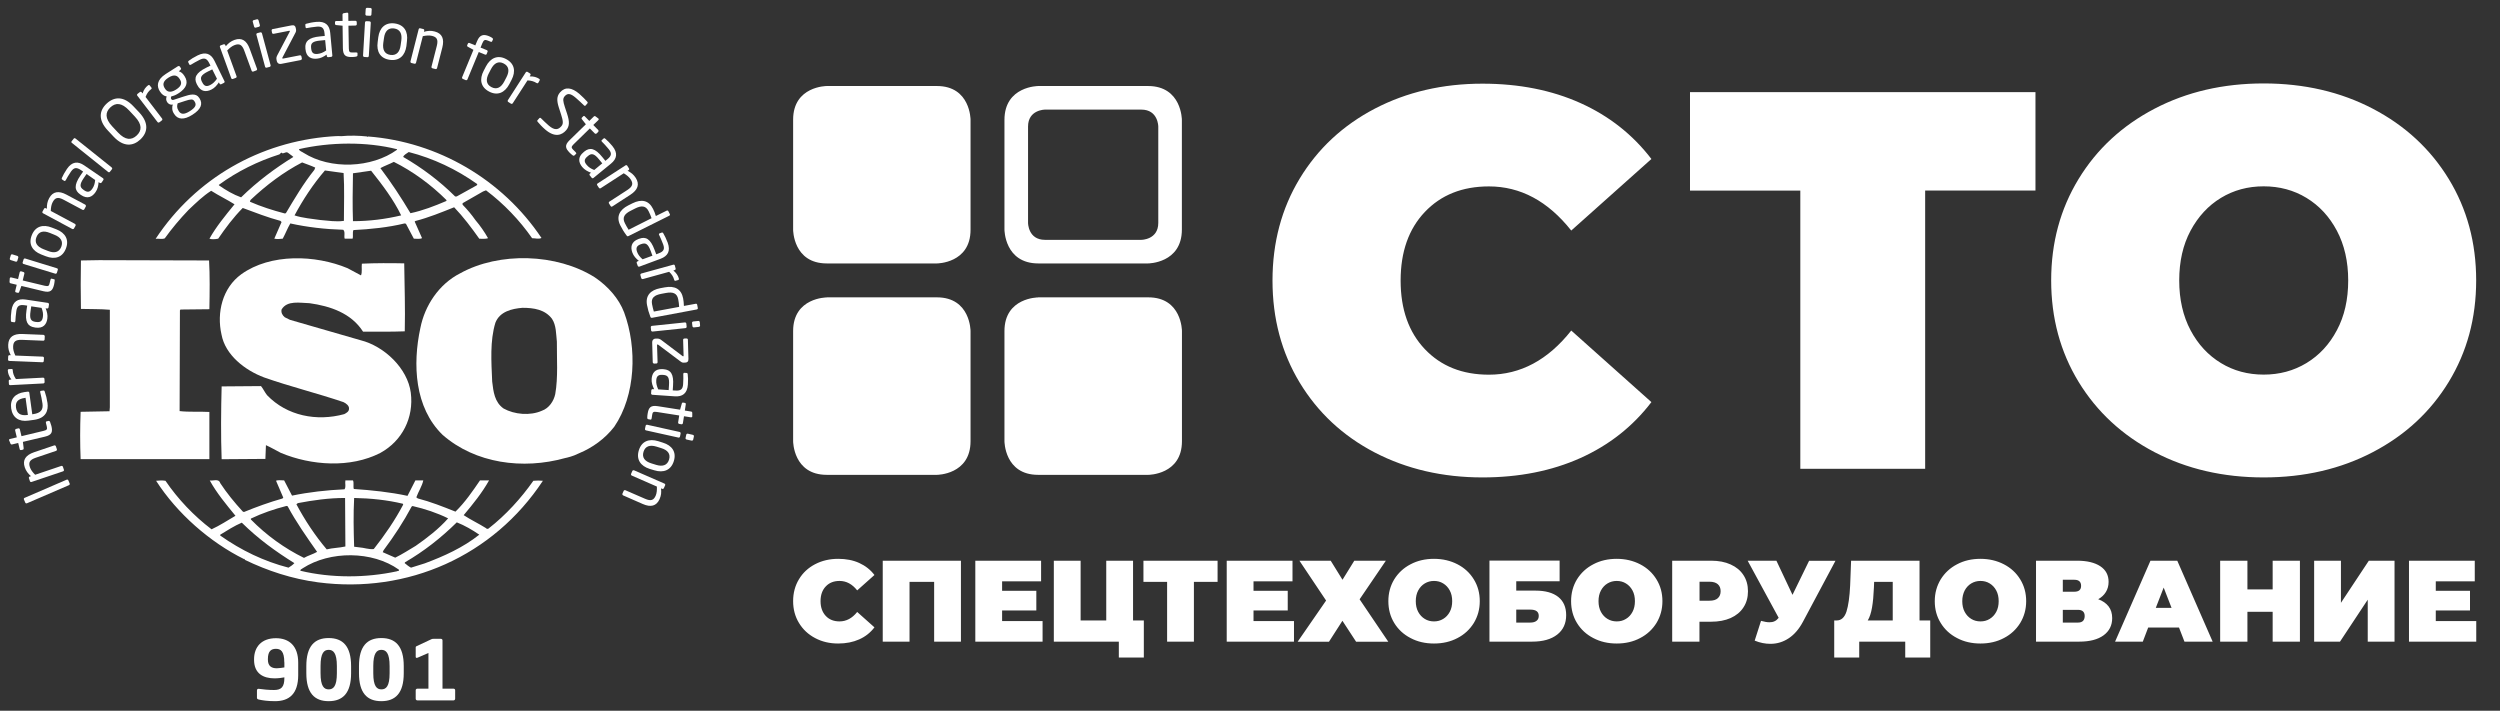
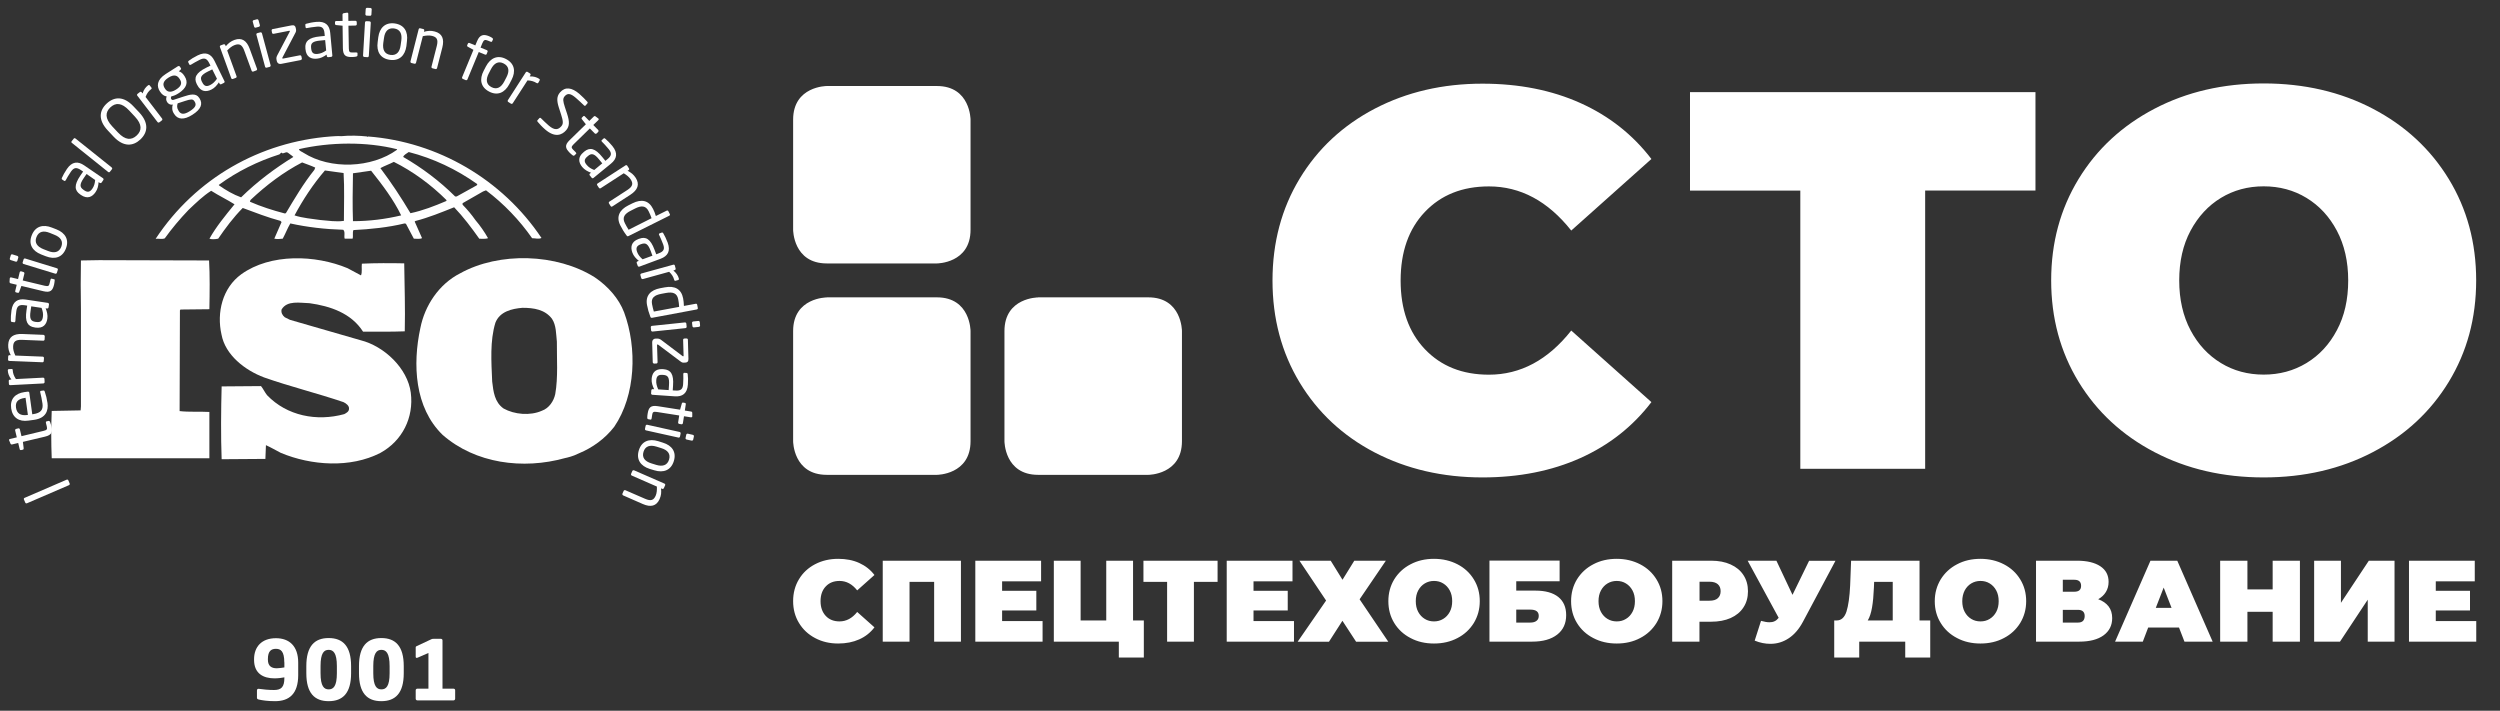
<svg xmlns="http://www.w3.org/2000/svg" version="1.1" id="Layer_1" x="0px" y="0px" viewBox="0 0 320 90.97" style="enable-background:new 0 0 320 90.97;" xml:space="preserve">
  <rect x="0" y="0" width="320" height="90.97" fill="#333333" stroke="none" />
  <style type="text/css">
	.st0{fill:#FFFFFF;}
</style>
  <g>
    <g>
      <g>
        <g>
          <path class="st0" d="M79.89,39.99c-0.67-1.77-2.06-3.34-3.74-4.48c-4.86-3.08-12.26-3.3-17.26-0.52      c-2.73,1.39-4.52,4.15-5.08,6.98c-1.01,4.66-0.75,10.2,2.84,13.69c4.19,3.67,10.28,4.48,15.69,2.97      c0.26-0.05,1.07-0.25,1.64-0.55l0.16-0.07c1.68-0.7,3.29-1.84,4.48-3.38C81.38,50.59,81.57,44.54,79.89,39.99z M71.07,50.45      c-0.19,0.88-0.78,1.8-1.72,2.13c-1.49,0.66-3.51,0.48-4.89-0.29c-1.16-0.81-1.31-2.17-1.46-3.45c-0.11-2.53-0.3-5.21,0.41-7.53      c0.56-1.43,2.09-1.8,3.47-1.91c1.46,0,2.87,0.22,3.77,1.4c0.56,0.84,0.52,1.95,0.63,2.94C71.26,45.82,71.45,48.32,71.07,50.45z" />
-           <path class="st0" d="M26.8,52.73c-1.23-0.07-2.62,0.03-3.81-0.11l0.04-12.89l0.07-0.11l3.7-0.04c0.04-2.09,0.07-4.34-0.04-6.24      L12.68,33.3l-2.32,0.04c-0.04,1.95-0.04,4.22,0,6.2c1.27,0.04,2.47,0,3.7,0.11v12.48l-0.04,0.51l-3.7,0.07      c-0.08,2.05-0.08,4.04,0,6.06H26.8V52.73z" />
-           <path class="st0" d="M68.27,61.54c-1.57,2.24-3.55,4.41-5.71,6.09c-0.08,0.11-0.3,0.07-0.37-0.04      c-0.94-0.59-1.95-1.06-2.84-1.65c1.2-1.43,2.36-2.86,3.25-4.45h-1.16c-0.93,1.36-1.9,2.79-3.14,4      c-1.65-0.66-3.14-1.25-4.82-1.69l-0.19-0.14c0.26-0.74,0.74-1.44,0.89-2.17h-1.01l-1.01,1.98c-2.2-0.48-4.63-0.73-6.87-0.88      c-0.11-0.33,0.04-0.81-0.11-1.1h-0.97c-0.08,0.44,0.11,0.77-0.11,1.14c-2.32,0.11-4.56,0.36-6.72,0.81l-1.01-1.95      c-0.37,0-0.78-0.07-1.04,0.04l0.93,2.17l-0.11,0.11c-1.69,0.48-3.32,1.07-4.93,1.73l-0.15-0.07c-1.05-1.14-2.06-2.38-2.88-3.63      c-0.19-0.63-0.93-0.26-1.34-0.34c0.89,1.62,2.09,3.05,3.29,4.52c-1.01,0.59-2.01,1.25-3.06,1.73c-2.24-1.69-4.33-3.89-5.9-6.21      c-0.45-0.07-0.74-0.04-1.2,0c2.69,4.19,6.88,7.85,11.25,10.02c0,0,0-0.03,0.04-0.03c0.03,0,0.11,0.07,0.03,0.11      c2.95,1.43,6.09,2.46,9.42,2.9c11.47,1.5,22.42-3.38,28.77-13C69.13,61.5,68.64,61.5,68.27,61.54z M52.69,64.84l0.11-0.07      c1.61,0.37,3.14,0.88,4.56,1.58c-1.2,1.36-2.73,2.53-4.15,3.52c-0.86,0.51-1.72,1.07-2.62,1.51l-1.6-0.7l0.11-0.25      C50.45,68.62,51.65,66.79,52.69,64.84z M45.33,63.74c2.13,0.04,4.26,0.26,6.24,0.74l0.04,0.11c-1.04,1.98-2.35,3.89-3.77,5.69      c-0.64,0.07-1.23-0.18-1.87-0.22l-0.64-0.08C45.26,67.81,45.22,65.9,45.33,63.74z M38.12,64.4c1.94-0.37,3.96-0.66,6.05-0.66      l0.04,6.21c-0.79,0.18-1.65,0.18-2.39,0.37c-1.53-1.81-2.8-3.75-3.88-5.77L38.12,64.4z M32.11,66.38      c1.46-0.7,2.99-1.22,4.56-1.62l0.15,0.04c1.08,2.02,2.43,3.93,3.77,5.84c-0.52,0.3-1.16,0.47-1.68,0.77      c-2.47-1.21-4.82-2.9-6.8-4.92V66.38z M36.93,72.66c-3.14-0.81-6.05-2.21-8.74-4.11v-0.11c0.9-0.55,1.8-1.13,2.76-1.54      c2.13,2.1,4.33,3.68,6.73,5.18C37.49,72.29,37.19,72.51,36.93,72.66z M50.79,73.13c-3.96,0.85-8.37,0.88-12.33-0.07      c-0.07-0.18,0.19-0.22,0.3-0.33c3.47-2.24,8.89-2.24,12.29,0.18C51.16,73.13,50.86,73.06,50.79,73.13z M54.37,72.11l-1.76,0.55      c-0.3-0.15-0.56-0.37-0.82-0.59l0.07-0.11c2.39-1.39,4.56-3.08,6.61-5.1c1.01,0.4,1.98,0.96,2.88,1.58      C59.27,70.09,56.84,71.19,54.37,72.11z" />
+           <path class="st0" d="M26.8,52.73c-1.23-0.07-2.62,0.03-3.81-0.11l0.04-12.89l0.07-0.11l3.7-0.04c0.04-2.09,0.07-4.34-0.04-6.24      L12.68,33.3l-2.32,0.04c-0.04,1.95-0.04,4.22,0,6.2v12.48l-0.04,0.51l-3.7,0.07      c-0.08,2.05-0.08,4.04,0,6.06H26.8V52.73z" />
          <path class="st0" d="M21.09,30.51c0.9-1.25,1.91-2.46,3.03-3.63c0.97-0.92,1.87-1.8,2.91-2.46c0.97,0.62,2.06,1.14,2.99,1.73      c-1.16,1.42-2.35,2.86-3.21,4.4c0.26,0.11,0.75,0.08,1.12,0c0.93-1.36,1.94-2.72,3.14-3.93c1.6,0.59,3.17,1.21,4.82,1.65      l0.15,0.15l-0.93,2.13c0.41,0.08,0.67,0.04,1.08,0c0.34-0.62,0.6-1.32,0.97-1.95c2.17,0.48,4.45,0.74,6.77,0.81      c0.3,0.26,0.07,0.81,0.19,1.14h1.01c0.11-0.36-0.04-0.77,0.11-1.1c2.17-0.11,4.45-0.34,6.54-0.85l0.18,0.04l1.01,1.91      c0.34,0,0.78,0.08,1.05-0.07l-0.94-2.12l0.08-0.07c1.71-0.44,3.32-1.1,4.97-1.76c1.16,1.21,2.24,2.64,3.22,4.03      c0.41,0,0.82,0.04,1.12-0.07c-0.45-0.8-1.01-1.61-1.61-2.31c-0.49-0.7-1.01-1.32-1.65-1.98v-0.19l2.62-1.5l0.38-0.15      c2.28,1.72,4.29,3.82,5.9,6.13c0.45,0,0.82,0.15,1.2-0.03c-5.01-7.49-13.26-12.3-22.19-12.99l-0.04,0.07l-0.07-0.07      c-1.01-0.11-2.24-0.15-3.33-0.04c-0.41-0.03-0.89,0-1.38,0.04c-8.96,0.69-17.22,5.29-22.38,13.1      C20.26,30.51,20.71,30.66,21.09,30.51z M36.59,27.29l-0.15,0.03c-1.53-0.4-3.03-0.88-4.45-1.5l0.07-0.22      c2.06-1.94,4.22-3.56,6.61-4.81c0.56,0.22,1.12,0.4,1.68,0.66l-0.11,0.29C38.83,23.5,37.71,25.41,36.59,27.29z M44.02,28.27      c-1.04,0.15-1.98-0.03-3.03-0.11c-1.01-0.15-2.28-0.25-3.29-0.59c1.08-2.01,2.35-3.96,3.89-5.75l2.39,0.33      C44.1,24.05,44.02,26.25,44.02,28.27z M45.18,28.31c-0.07-1.95-0.04-4.11,0-6.13c0.75-0.11,1.57-0.22,2.32-0.33      c1.46,1.83,2.88,3.71,3.85,5.72C49.33,28.05,47.27,28.31,45.18,28.31z M57.1,25.74c-1.46,0.62-2.96,1.21-4.56,1.55      c-1.16-1.95-2.43-3.89-3.85-5.77c0.52-0.29,1.16-0.51,1.72-0.8c2.43,1.21,4.78,2.93,6.76,4.91L57.1,25.74z M52.32,19.46      c3.14,0.81,6.09,2.2,8.78,4.11l-0.07,0.15l-2.58,1.43h-0.19c-1.98-1.98-4.29-3.7-6.65-5.06C51.68,19.83,52.06,19.64,52.32,19.46      z M50.82,19.1v0.07c-3.25,2.35-8.52,2.57-11.95,0.4c-0.19-0.15-0.56-0.22-0.6-0.48C42.23,18.18,46.9,18.11,50.82,19.1z       M28.03,23.65c2.35-1.72,4.97-3.01,7.74-3.89c0.11-0.11,0.19-0.22,0.33-0.22v0.07c0.3,0.07,0.52-0.26,0.78-0.04      c0.22,0.19,0.49,0.33,0.67,0.52c-2.32,1.43-4.6,3.12-6.69,5.17c-1.01-0.36-1.94-0.91-2.84-1.54V23.65z" />
          <path class="st0" d="M44.06,53.01c-3.51,0.96-7.32,0.23-9.87-2.42c-0.3-0.37-0.48-0.8-0.78-1.17l-5.04,0.04      c-0.08,2.97-0.11,6.39,0,9.32l5.6-0.04l0.07-1.76c0.64,0.29,1.27,0.66,1.91,0.99c3.89,1.62,8.89,1.98,12.74,0      c2.8-1.54,4.3-4.51,3.89-7.71c-0.41-3.12-3.4-5.95-6.42-6.71l-9.04-2.61l-0.67-0.33c-0.3-0.25-0.49-0.58-0.41-0.99      c0.71-1.21,2.36-0.84,3.59-0.81c2.62,0.37,5.31,1.25,6.84,3.64c1.64,0,3.55,0.03,5.34-0.04c0.07-3.01-0.03-5.65-0.07-8.7      c-1.68-0.04-3.74-0.04-5.42,0.04c-0.07,0.44,0.07,1.06-0.11,1.5l-1.72-0.92c-4.11-1.72-9.87-1.91-13.6,0.77      c-2.43,1.76-3.17,4.92-2.54,7.71c0.48,2.64,3.02,4.59,5.45,5.5c3.32,1.17,6.8,2.02,10.16,3.16c0.33,0.15,0.78,0.48,0.71,0.89      C44.66,52.69,44.32,52.87,44.06,53.01z" />
        </g>
        <g>
          <path class="st0" d="M8.74,61.47l0.18,0.42c0.03,0.08-0.01,0.17-0.09,0.21l-5.38,2.32c-0.08,0.03-0.17,0.01-0.21-0.07      l-0.18-0.42c-0.03-0.08,0-0.17,0.08-0.2l5.39-2.33C8.61,61.37,8.71,61.39,8.74,61.47z" />
-           <path class="st0" d="M7.15,57.12l0.13,0.38c0.03,0.09-0.02,0.18-0.1,0.21l-2.6,0.88c-0.8,0.27-0.95,0.62-0.75,1.22      c0.11,0.33,0.36,0.66,0.67,0.96l3.34-1.13c0.08-0.03,0.18,0.02,0.21,0.1l0.13,0.39c0.03,0.08-0.02,0.17-0.11,0.2l-4.03,1.36      c-0.09,0.03-0.18-0.01-0.21-0.1l-0.13-0.39c-0.03-0.09,0.02-0.18,0.11-0.2l0.15-0.05c-0.39-0.35-0.63-0.67-0.79-1.13      c-0.32-0.95,0.13-1.57,1.18-1.93l2.6-0.88C7.02,56.99,7.12,57.03,7.15,57.12z" />
          <path class="st0" d="M6.41,54.01c0.06,0.16,0.13,0.36,0.17,0.52c0.18,0.75,0.07,1.15-0.82,1.36l-2.83,0.67l0.1,0.81      c0.01,0.09-0.02,0.17-0.11,0.19l-0.22,0.05c-0.09,0.02-0.16-0.03-0.18-0.12l-0.19-0.79l-0.79,0.19      c-0.08,0.02-0.16-0.02-0.2-0.11l-0.17-0.41c0-0.01,0-0.02-0.01-0.02c-0.02-0.07,0.03-0.14,0.11-0.16l0.88-0.21l-0.21-0.88      c-0.02-0.09,0.04-0.18,0.12-0.2l0.28-0.07c0.09-0.02,0.18,0.03,0.2,0.12l0.21,0.88l2.83-0.68c0.45-0.1,0.48-0.23,0.41-0.56      l-0.11-0.45c-0.03-0.11-0.01-0.18,0.07-0.2l0.28-0.07C6.31,53.88,6.37,53.91,6.41,54.01z" />
          <path class="st0" d="M3.75,50.26l0.38,2.77l0.12-0.02c0.98-0.14,1.29-0.57,1.19-1.33c-0.07-0.48-0.19-1.09-0.29-1.46      c0-0.02-0.01-0.03-0.01-0.04c-0.01-0.07,0.01-0.14,0.1-0.15l0.28-0.04c0.11-0.02,0.17,0.01,0.21,0.14      c0.16,0.46,0.27,0.91,0.35,1.46c0.13,0.95-0.19,1.94-1.72,2.15l-0.74,0.1c-1.18,0.17-2.02-0.38-2.19-1.56      c-0.17-1.21,0.51-1.92,1.68-2.09l0.45-0.06C3.65,50.12,3.73,50.16,3.75,50.26z M3.2,50.93c-0.93,0.13-1.25,0.53-1.15,1.26      c0.1,0.71,0.56,1.05,1.45,0.93l0.07-0.01l-0.3-2.19L3.2,50.93z" />
          <path class="st0" d="M1.63,47.39c0.02,0.38,0.14,0.73,0.41,1.13l3.48-0.18c0.08,0,0.17,0.07,0.17,0.16l0.02,0.41      c0,0.08-0.07,0.16-0.16,0.17l-4.24,0.22c-0.09,0-0.17-0.06-0.17-0.15l-0.02-0.39c-0.01-0.09,0.07-0.16,0.16-0.17l0.18-0.01      c-0.31-0.4-0.44-0.78-0.46-1.15c0-0.12,0.04-0.18,0.14-0.18l0.34-0.02C1.57,47.21,1.63,47.27,1.63,47.39z" />
          <path class="st0" d="M5.73,43.05l-0.02,0.4c0,0.09-0.08,0.16-0.17,0.16L2.81,43.5c-0.84-0.03-1.11,0.24-1.13,0.87      c-0.02,0.35,0.1,0.74,0.28,1.14l3.51,0.14c0.08,0,0.16,0.08,0.16,0.17L5.6,46.22c0,0.08-0.08,0.16-0.17,0.15l-4.24-0.17      c-0.09,0-0.16-0.07-0.16-0.17l0.02-0.42c0-0.09,0.08-0.15,0.17-0.15l0.16,0.01c-0.24-0.47-0.35-0.85-0.33-1.34      c0.04-1,0.68-1.42,1.79-1.38l2.73,0.11C5.66,42.88,5.73,42.96,5.73,43.05z" />
          <path class="st0" d="M6.27,38.97l-0.06,0.38c-0.01,0.09-0.1,0.15-0.19,0.14l-0.18-0.03c0.17,0.43,0.29,0.87,0.22,1.33      c-0.1,0.7-0.5,1.29-1.53,1.14l-0.1-0.02c-0.89-0.13-1.26-0.72-1.04-2.18l0.09-0.61l-0.33-0.05c-0.69-0.1-0.97,0.1-1.06,0.74      c-0.08,0.54-0.1,0.94-0.12,1.27c0,0.02,0,0.02-0.01,0.04c-0.01,0.07-0.05,0.15-0.15,0.13l-0.29-0.04      c-0.09-0.01-0.13-0.08-0.13-0.2c-0.01-0.35,0-0.74,0.08-1.29c0.17-1.14,0.81-1.52,1.79-1.38l2.87,0.43      C6.22,38.8,6.29,38.88,6.27,38.97z M4,39.21l-0.09,0.61c-0.15,1,0.04,1.29,0.62,1.38l0.1,0.01c0.59,0.09,0.79-0.17,0.86-0.64      c0.06-0.38-0.01-0.74-0.17-1.16L4,39.21z" />
          <path class="st0" d="M7,35.9c-0.01,0.17-0.05,0.38-0.08,0.54c-0.18,0.74-0.46,1.05-1.35,0.84L2.74,36.6l-0.28,0.76      c-0.03,0.09-0.09,0.14-0.18,0.12l-0.22-0.05c-0.09-0.02-0.13-0.1-0.11-0.19l0.19-0.79l-0.79-0.19      c-0.08-0.02-0.13-0.09-0.13-0.19l0.03-0.44c0-0.01,0.01-0.02,0.01-0.03c0.02-0.07,0.09-0.11,0.17-0.09l0.88,0.21l0.21-0.87      c0.02-0.09,0.11-0.14,0.2-0.12L3,34.82c0.09,0.02,0.14,0.11,0.12,0.2l-0.21,0.88l2.83,0.68c0.45,0.1,0.54,0.01,0.61-0.32      l0.11-0.45c0.03-0.11,0.07-0.16,0.15-0.14l0.28,0.07C6.98,35.74,7.01,35.79,7,35.9z" />
          <path class="st0" d="M2.34,32.97l-0.12,0.41c-0.03,0.09-0.12,0.14-0.21,0.11l-0.64-0.2c-0.09-0.03-0.14-0.12-0.11-0.21      l0.12-0.41c0.03-0.09,0.12-0.14,0.21-0.11l0.64,0.2C2.31,32.79,2.36,32.88,2.34,32.97z M7.4,34.54l-0.12,0.38      c-0.03,0.09-0.12,0.14-0.21,0.11l-4.06-1.24c-0.09-0.03-0.14-0.12-0.11-0.21l0.12-0.38c0.03-0.09,0.12-0.14,0.21-0.11l4.06,1.25      C7.38,34.36,7.43,34.45,7.4,34.54z" />
          <path class="st0" d="M8.43,31.83C7.98,32.97,7,33.25,5.86,32.8l-0.59-0.23c-1.14-0.45-1.66-1.33-1.2-2.47      c0.45-1.14,1.43-1.42,2.57-0.97l0.59,0.23C8.37,29.81,8.88,30.7,8.43,31.83z M6.37,29.81c-0.79-0.32-1.41-0.2-1.7,0.53      c-0.29,0.72,0.08,1.23,0.88,1.55l0.59,0.23c0.79,0.32,1.41,0.2,1.7-0.52c0.28-0.72-0.08-1.24-0.88-1.55L6.37,29.81z" />
-           <path class="st0" d="M10.98,26.44l-0.19,0.35c-0.04,0.08-0.15,0.11-0.22,0.07l-2.42-1.29c-0.74-0.4-1.1-0.27-1.4,0.29      C6.58,26.16,6.51,26.57,6.5,27l3.1,1.66c0.07,0.04,0.11,0.15,0.07,0.23l-0.2,0.36c-0.04,0.07-0.14,0.1-0.22,0.06L5.51,27.3      c-0.08-0.04-0.12-0.14-0.07-0.22l0.2-0.37c0.05-0.08,0.14-0.1,0.22-0.06l0.14,0.07c-0.01-0.53,0.06-0.92,0.29-1.35      c0.47-0.88,1.24-0.98,2.21-0.46l2.42,1.29C10.99,26.26,11.02,26.36,10.98,26.44z" />
          <path class="st0" d="M13.22,23.05l-0.22,0.32c-0.05,0.07-0.16,0.09-0.23,0.04l-0.15-0.1c-0.03,0.46-0.12,0.9-0.39,1.28      c-0.4,0.59-1.02,0.95-1.88,0.36l-0.08-0.06c-0.74-0.51-0.82-1.19,0.02-2.42l0.35-0.51l-0.28-0.19c-0.58-0.39-0.91-0.33-1.28,0.2      c-0.31,0.45-0.5,0.79-0.66,1.09c-0.01,0.01-0.01,0.02-0.02,0.03c-0.04,0.06-0.11,0.11-0.2,0.05l-0.24-0.16      c-0.07-0.05-0.08-0.13-0.03-0.23c0.15-0.32,0.32-0.66,0.64-1.13c0.65-0.95,1.4-1.01,2.21-0.45l2.4,1.64      C13.26,22.87,13.28,22.98,13.22,23.05z M11.08,22.27l-0.35,0.51c-0.57,0.83-0.53,1.18-0.05,1.51l0.08,0.06      c0.49,0.34,0.78,0.2,1.06-0.2c0.22-0.32,0.32-0.66,0.36-1.11L11.08,22.27z" />
          <path class="st0" d="M14.33,21.66L14.06,22c-0.05,0.07-0.15,0.07-0.22,0.01L9.2,18.29c-0.07-0.05-0.09-0.14-0.03-0.21l0.27-0.34      c0.05-0.07,0.14-0.07,0.21-0.02l4.64,3.71C14.36,21.49,14.39,21.59,14.33,21.66z" />
          <path class="st0" d="M17.97,17.85c-0.95,0.89-2.17,0.98-3.43-0.36L13.8,16.7c-1.27-1.35-1.1-2.56-0.14-3.45      c0.96-0.89,2.17-0.98,3.43,0.37l0.74,0.78C19.08,15.75,18.92,16.95,17.97,17.85z M16.53,14.14c-0.96-1.02-1.73-1.02-2.4-0.4      c-0.66,0.62-0.72,1.41,0.23,2.43l0.73,0.78c0.96,1.02,1.74,1.02,2.41,0.39c0.66-0.62,0.72-1.4-0.24-2.42L16.53,14.14z" />
          <path class="st0" d="M19.33,11.43c-0.31,0.23-0.52,0.52-0.7,0.98l2.12,2.77c0.05,0.07,0.04,0.18-0.03,0.23l-0.33,0.25      c-0.07,0.05-0.17,0.04-0.23-0.04l-2.58-3.37c-0.06-0.07-0.05-0.17,0.02-0.23l0.31-0.24c0.07-0.06,0.17-0.04,0.23,0.04l0.11,0.14      c0.15-0.48,0.39-0.8,0.69-1.03c0.09-0.07,0.17-0.07,0.23,0.01l0.21,0.27C19.44,11.29,19.42,11.36,19.33,11.43z" />
          <path class="st0" d="M23.11,8.92l-0.22,0.21c0.21,0.06,0.46,0.19,0.7,0.57l0.04,0.06c0.49,0.77,0.29,1.5-0.79,2.19      c-0.37,0.24-0.65,0.33-0.9,0.38c-0.08,0.13-0.09,0.25-0.02,0.35c0.08,0.12,0.17,0.15,0.36,0.08l1.22-0.4      c0.8-0.26,1.58-0.49,2,0.17l0.04,0.06c0.43,0.67,0.24,1.37-0.91,2.1c-1.11,0.71-1.89,0.6-2.32-0.08l-0.04-0.06      C22,14.16,22,13.7,22.12,13.38l-0.07,0.01c-0.29,0.05-0.53-0.12-0.67-0.34l0-0.01c-0.12-0.19-0.16-0.45-0.04-0.69      c-0.35-0.06-0.61-0.25-0.84-0.6l-0.04-0.06c-0.4-0.62-0.44-1.46,0.77-2.23l1.54-0.98c0.08-0.05,0.2-0.03,0.26,0.05l0.11,0.18      C23.21,8.8,23.18,8.86,23.11,8.92z M22.98,10.09c-0.27-0.42-0.67-0.63-1.42-0.15c-0.79,0.5-0.72,0.96-0.47,1.36l0.04,0.06      c0.2,0.31,0.6,0.62,1.4,0.11c0.76-0.48,0.76-0.9,0.49-1.32L22.98,10.09z M24.86,12.93c-0.18-0.28-0.47-0.24-1.2,0l-0.92,0.3      c-0.09,0.31-0.12,0.57,0.11,0.93l0.04,0.07c0.25,0.39,0.64,0.49,1.42-0.01c0.8-0.51,0.84-0.85,0.59-1.24L24.86,12.93z" />
          <path class="st0" d="M28.66,10.61l-0.34,0.17c-0.08,0.04-0.18,0.01-0.22-0.08l-0.08-0.16c-0.26,0.38-0.55,0.73-0.97,0.93      c-0.63,0.31-1.35,0.32-1.81-0.61l-0.05-0.09c-0.4-0.81-0.13-1.44,1.2-2.1l0.55-0.27l-0.15-0.3c-0.31-0.63-0.63-0.74-1.22-0.45      c-0.48,0.24-0.83,0.45-1.11,0.62c-0.02,0.01-0.02,0.01-0.04,0.02c-0.07,0.03-0.15,0.05-0.19-0.05L24.1,7.98      c-0.04-0.08-0.01-0.15,0.09-0.22c0.28-0.21,0.6-0.42,1.11-0.67c1.04-0.51,1.71-0.2,2.15,0.69l1.28,2.61      C28.78,10.47,28.74,10.57,28.66,10.61z M27.17,8.88l-0.55,0.27c-0.9,0.45-1.04,0.77-0.78,1.3l0.05,0.09      c0.26,0.54,0.59,0.56,1.02,0.34c0.34-0.17,0.6-0.43,0.86-0.8L27.17,8.88z" />
          <path class="st0" d="M32.8,9.02l-0.38,0.14c-0.08,0.03-0.18-0.01-0.21-0.1l-0.94-2.57c-0.29-0.79-0.64-0.94-1.24-0.72      c-0.33,0.12-0.65,0.38-0.95,0.69l1.2,3.3c0.03,0.08-0.01,0.18-0.1,0.21l-0.38,0.14c-0.08,0.03-0.18-0.02-0.2-0.1l-1.45-3.99      c-0.03-0.08,0.01-0.18,0.09-0.21l0.39-0.14c0.08-0.03,0.17,0.02,0.21,0.1l0.06,0.15c0.34-0.4,0.65-0.64,1.11-0.81      c0.94-0.34,1.57,0.09,1.95,1.13l0.94,2.57C32.93,8.9,32.88,8.99,32.8,9.02z" />
          <path class="st0" d="M33.14,3.43l-0.41,0.11c-0.09,0.02-0.18-0.03-0.2-0.12l-0.18-0.64c-0.02-0.09,0.03-0.18,0.12-0.2l0.41-0.11      c0.09-0.02,0.18,0.03,0.21,0.12l0.18,0.64C33.28,3.32,33.22,3.41,33.14,3.43z M34.52,8.56l-0.39,0.1      c-0.09,0.03-0.18-0.03-0.2-0.12l-1.11-4.1c-0.03-0.09,0.03-0.18,0.12-0.2l0.38-0.1c0.09-0.02,0.18,0.03,0.21,0.12l1.11,4.1      C34.66,8.44,34.6,8.54,34.52,8.56z" />
          <path class="st0" d="M38.49,7.69l-2.47,0.48c-0.35,0.07-0.54-0.12-0.59-0.35L35.4,7.67c-0.05-0.23-0.02-0.36,0.08-0.57l1.6-3.04      C37.1,4.03,37.11,4,37.1,3.98c-0.01-0.04-0.03-0.06-0.09-0.04l-1.99,0.39c-0.09,0.02-0.18-0.04-0.2-0.13l-0.05-0.28      c-0.02-0.09,0.04-0.18,0.13-0.2l2.41-0.47c0.34-0.07,0.49,0.07,0.54,0.31l0.04,0.2c0.03,0.17,0,0.31-0.1,0.48l-1.63,3.11      c-0.03,0.04-0.03,0.07-0.02,0.1c0.01,0.04,0.02,0.06,0.08,0.05l2.16-0.42c0.09-0.02,0.18,0.04,0.2,0.13l0.06,0.28      C38.64,7.58,38.58,7.68,38.49,7.69z" />
          <path class="st0" d="M42.39,7.28l-0.38,0.04c-0.09,0.01-0.17-0.06-0.18-0.15l-0.02-0.18c-0.38,0.27-0.77,0.48-1.24,0.52      c-0.71,0.07-1.38-0.18-1.47-1.22l-0.01-0.1c-0.08-0.89,0.4-1.39,1.87-1.53l0.61-0.06l-0.03-0.33c-0.07-0.7-0.33-0.91-0.97-0.86      c-0.54,0.05-0.93,0.12-1.26,0.18c-0.02,0-0.03,0-0.04,0.01c-0.07,0.01-0.15-0.01-0.16-0.12L39.08,3.2      c-0.01-0.09,0.04-0.15,0.16-0.17c0.33-0.09,0.71-0.18,1.27-0.23c1.15-0.1,1.67,0.43,1.76,1.41l0.27,2.89      C42.55,7.19,42.48,7.27,42.39,7.28z M41.62,5.13l-0.61,0.06c-1.01,0.09-1.25,0.34-1.19,0.93l0.01,0.1      c0.06,0.6,0.35,0.73,0.83,0.68c0.38-0.04,0.71-0.18,1.09-0.44L41.62,5.13z" />
          <path class="st0" d="M45.58,7.25c-0.17,0.03-0.38,0.05-0.54,0.05c-0.77,0.01-1.13-0.18-1.15-1.1l-0.04-2.91l-0.81-0.08      c-0.09-0.01-0.16-0.06-0.16-0.15l0-0.22c0-0.09,0.07-0.15,0.16-0.15l0.81-0.01l-0.01-0.82c0-0.08,0.06-0.15,0.15-0.17l0.43-0.07      c0.01,0,0.02,0,0.03,0c0.07,0,0.13,0.06,0.13,0.14l0.01,0.91l0.9-0.01c0.09,0,0.17,0.07,0.17,0.16l0.01,0.28      c0,0.09-0.07,0.17-0.17,0.17l-0.9,0.02l0.05,2.91c0.01,0.46,0.12,0.52,0.46,0.52l0.47-0.01c0.12,0,0.18,0.03,0.18,0.11l0,0.29      C45.73,7.18,45.69,7.23,45.58,7.25z" />
          <path class="st0" d="M47.03,7.32l-0.4-0.03c-0.09,0-0.16-0.08-0.16-0.18l0.25-4.24c0.01-0.09,0.08-0.16,0.18-0.16l0.4,0.02      c0.09,0.01,0.16,0.08,0.16,0.18l-0.25,4.24C47.2,7.26,47.12,7.33,47.03,7.32z M47.36,2.02L46.93,2c-0.09,0-0.16-0.08-0.16-0.18      l0.04-0.66C46.82,1.07,46.9,0.99,46.99,1l0.43,0.02c0.09,0.01,0.16,0.08,0.16,0.18l-0.04,0.67C47.53,1.96,47.45,2.03,47.36,2.02      z" />
          <path class="st0" d="M49.9,7.66c-1.22-0.17-1.73-1.05-1.56-2.26l0.08-0.63c0.16-1.21,0.89-1.93,2.1-1.77      c1.22,0.17,1.73,1.05,1.57,2.26L52.02,5.9C51.85,7.11,51.11,7.83,49.9,7.66z M51.37,5.17c0.11-0.84-0.15-1.42-0.93-1.53      c-0.77-0.1-1.18,0.38-1.29,1.23L49.06,5.5c-0.11,0.84,0.14,1.42,0.92,1.53c0.77,0.1,1.19-0.38,1.3-1.23L51.37,5.17z" />
          <path class="st0" d="M55.74,8.84l-0.39-0.1c-0.09-0.02-0.14-0.11-0.12-0.2l0.68-2.66c0.21-0.82,0-1.14-0.62-1.29      c-0.34-0.08-0.75-0.05-1.17,0.04l-0.87,3.41c-0.02,0.08-0.11,0.14-0.2,0.12l-0.4-0.1c-0.08-0.02-0.13-0.11-0.11-0.2l1.05-4.12      c0.02-0.09,0.11-0.15,0.2-0.12l0.4,0.1c0.09,0.02,0.14,0.11,0.11,0.2l-0.04,0.15c0.51-0.14,0.9-0.17,1.38-0.04      c0.97,0.25,1.25,0.96,0.98,2.04l-0.68,2.66C55.92,8.8,55.83,8.86,55.74,8.84z" />
          <path class="st0" d="M62.8,5.34l-0.37-0.15c-0.36-0.15-0.51-0.09-0.69,0.34l-0.23,0.56l0.81,0.33c0.08,0.04,0.12,0.12,0.09,0.2      l-0.12,0.3c-0.03,0.08-0.11,0.1-0.2,0.07l-0.81-0.33l-1.45,3.51c-0.03,0.07-0.13,0.12-0.21,0.09l-0.38-0.16      c-0.08-0.03-0.12-0.14-0.09-0.21l1.45-3.51l-0.71-0.39c-0.08-0.04-0.12-0.12-0.09-0.2l0.09-0.21c0.03-0.07,0.12-0.11,0.2-0.08      l0.75,0.31l0.23-0.55c0.34-0.83,0.84-0.91,1.52-0.63c0.21,0.09,0.32,0.16,0.41,0.22c0.07,0.06,0.12,0.11,0.1,0.19l-0.11,0.25      C62.95,5.37,62.89,5.37,62.8,5.34z" />
          <path class="st0" d="M62.6,11.72c-1.08-0.57-1.26-1.57-0.69-2.66L62.2,8.5c0.57-1.08,1.5-1.51,2.58-0.94      c1.08,0.57,1.27,1.57,0.7,2.66l-0.29,0.56C64.61,11.87,63.68,12.29,62.6,11.72z M64.83,9.88c0.39-0.75,0.34-1.39-0.35-1.75      c-0.68-0.36-1.23-0.05-1.63,0.71l-0.29,0.56c-0.39,0.75-0.35,1.39,0.34,1.75c0.68,0.36,1.24,0.05,1.64-0.71L64.83,9.88z" />
          <path class="st0" d="M68.67,10.62c-0.32-0.2-0.67-0.31-1.15-0.33l-1.89,2.93c-0.05,0.07-0.15,0.1-0.23,0.05l-0.35-0.22      c-0.07-0.05-0.09-0.15-0.04-0.23l2.29-3.56c0.05-0.08,0.15-0.1,0.22-0.06l0.33,0.21c0.08,0.05,0.09,0.15,0.04,0.22l-0.09,0.15      c0.51-0.02,0.89,0.1,1.2,0.3c0.1,0.06,0.12,0.14,0.07,0.22L68.9,10.6C68.85,10.67,68.77,10.68,68.67,10.62z" />
          <path class="st0" d="M69.8,16.59c-0.44-0.38-0.73-0.71-0.97-0.99c-0.09-0.11-0.08-0.15-0.02-0.22l0.22-0.25      c0.06-0.07,0.14-0.06,0.2-0.01c0.01,0.01,0.01,0.01,0.02,0.02c0.27,0.28,0.72,0.69,1,0.94c0.76,0.65,1.22,0.52,1.6,0.08      c0.27-0.31,0.24-0.65-0.03-1.5l-0.29-0.9c-0.27-0.86-0.29-1.42,0.15-1.93c0.66-0.76,1.51-0.64,2.47,0.18      c0.37,0.32,0.82,0.78,1.03,1.02c0.05,0.07,0.07,0.14,0.01,0.2l-0.23,0.27c-0.05,0.06-0.13,0.06-0.19,0.01      c-0.01-0.01-0.01-0.01-0.01-0.01c-0.26-0.26-0.69-0.66-1.05-0.97c-0.65-0.56-1.05-0.66-1.44-0.2c-0.26,0.3-0.2,0.65,0.03,1.36      l0.28,0.85c0.35,1.06,0.32,1.63-0.12,2.14C71.93,17.28,71.05,17.66,69.8,16.59z" />
          <path class="st0" d="M73.31,19.89c-0.13-0.1-0.3-0.24-0.41-0.36c-0.54-0.55-0.65-0.95,0.01-1.59l2.08-2.03l-0.5-0.64      c-0.06-0.07-0.07-0.15,0-0.22l0.16-0.16c0.06-0.07,0.15-0.06,0.21,0.01l0.57,0.58l0.58-0.57c0.06-0.06,0.15-0.07,0.22-0.01      l0.35,0.26c0,0,0.01,0.01,0.02,0.02c0.05,0.05,0.05,0.13-0.01,0.19L75.94,16l0.63,0.64c0.06,0.07,0.06,0.17,0,0.24l-0.2,0.2      c-0.07,0.06-0.17,0.06-0.24,0l-0.63-0.64l-2.08,2.03c-0.33,0.32-0.29,0.45-0.06,0.69l0.33,0.33c0.08,0.08,0.1,0.15,0.04,0.21      l-0.21,0.2C73.46,19.95,73.4,19.95,73.31,19.89z" />
          <path class="st0" d="M75.73,22.75l-0.24-0.3c-0.06-0.07-0.05-0.18,0.02-0.23l0.14-0.11c-0.43-0.16-0.83-0.38-1.13-0.74      c-0.45-0.55-0.62-1.25,0.19-1.9l0.08-0.07c0.7-0.57,1.38-0.45,2.31,0.71l0.39,0.48l0.26-0.21c0.54-0.44,0.58-0.78,0.17-1.28      c-0.34-0.42-0.62-0.71-0.86-0.95c-0.01-0.01-0.01-0.02-0.03-0.03c-0.05-0.06-0.07-0.13,0.01-0.2l0.22-0.19      c0.07-0.06,0.15-0.05,0.23,0.04c0.26,0.23,0.54,0.49,0.9,0.93c0.73,0.9,0.57,1.63-0.19,2.25l-2.25,1.84      C75.89,22.84,75.79,22.82,75.73,22.75z M77.09,20.91l-0.39-0.48c-0.63-0.78-0.98-0.85-1.43-0.47l-0.08,0.07      c-0.47,0.38-0.41,0.7-0.1,1.07c0.24,0.3,0.55,0.49,0.97,0.66L77.09,20.91z" />
          <path class="st0" d="M78.16,26.38l-0.21-0.34c-0.05-0.07-0.03-0.18,0.05-0.23l2.3-1.49c0.71-0.46,0.77-0.84,0.42-1.37      c-0.19-0.29-0.51-0.55-0.88-0.77l-2.95,1.91c-0.07,0.05-0.18,0.03-0.23-0.05l-0.22-0.34c-0.05-0.07-0.02-0.18,0.06-0.22      l3.56-2.31c0.08-0.05,0.18-0.04,0.23,0.04l0.22,0.35c0.05,0.08,0.02,0.18-0.05,0.22l-0.13,0.08c0.47,0.24,0.77,0.49,1.04,0.9      c0.54,0.84,0.26,1.55-0.67,2.16l-2.3,1.49C78.32,26.49,78.21,26.46,78.16,26.38z" />
          <path class="st0" d="M80.2,30.14c-0.32-0.42-0.58-0.85-0.81-1.31c-0.55-1.11-0.08-1.98,1.03-2.54l0.54-0.27      c1.17-0.58,2.09-0.37,2.63,0.72c0.12,0.23,0.27,0.59,0.36,0.91l1.39-0.69c0.07-0.04,0.17-0.01,0.21,0.07l0.19,0.38      c0.04,0.07,0.01,0.16-0.07,0.2l-5.21,2.6C80.36,30.26,80.29,30.27,80.2,30.14z M83.4,27.93c-0.08-0.27-0.26-0.66-0.38-0.9      c-0.36-0.73-0.94-0.74-1.73-0.34l-0.53,0.27c-0.81,0.4-1.15,0.86-0.78,1.6c0.12,0.25,0.33,0.61,0.48,0.85L83.4,27.93z" />
          <path class="st0" d="M81.63,34.03l-0.13-0.36c-0.03-0.09,0.01-0.18,0.1-0.21l0.17-0.07c-0.36-0.29-0.67-0.62-0.83-1.06      c-0.24-0.66-0.18-1.38,0.79-1.74l0.09-0.03c0.84-0.32,1.44,0.02,1.96,1.41L84,32.55l0.31-0.12c0.65-0.24,0.8-0.55,0.57-1.16      c-0.19-0.51-0.36-0.87-0.5-1.17c-0.01-0.02-0.01-0.02-0.02-0.04c-0.03-0.07-0.03-0.15,0.07-0.19l0.27-0.1      c0.08-0.03,0.15,0,0.21,0.11c0.17,0.3,0.35,0.64,0.55,1.17c0.4,1.09,0.02,1.72-0.9,2.07l-2.72,1.01      C81.76,34.16,81.66,34.11,81.63,34.03z M83.51,32.73l-0.21-0.58c-0.35-0.94-0.65-1.11-1.21-0.91l-0.09,0.03      c-0.56,0.21-0.61,0.53-0.45,0.98c0.13,0.36,0.36,0.64,0.7,0.94L83.51,32.73z" />
          <path class="st0" d="M86.29,35.8c-0.1-0.37-0.29-0.68-0.64-1.01l-3.36,0.93c-0.08,0.02-0.18-0.03-0.21-0.12l-0.11-0.39      c-0.02-0.08,0.03-0.17,0.12-0.2l4.09-1.13c0.09-0.03,0.18,0.02,0.2,0.11l0.1,0.38c0.03,0.09-0.03,0.17-0.12,0.2l-0.17,0.05      c0.39,0.33,0.6,0.66,0.7,1.02c0.03,0.11,0,0.18-0.1,0.21l-0.33,0.09C86.38,35.96,86.32,35.92,86.29,35.8z" />
          <path class="st0" d="M83.24,40.53c-0.19-0.49-0.33-0.98-0.42-1.48c-0.23-1.22,0.46-1.93,1.69-2.16l0.59-0.11      c1.28-0.24,2.11,0.22,2.34,1.41c0.05,0.25,0.09,0.64,0.1,0.97l1.52-0.28c0.08-0.02,0.17,0.04,0.18,0.13l0.08,0.42      c0.02,0.08-0.04,0.16-0.13,0.18l-5.73,1.07C83.35,40.69,83.29,40.67,83.24,40.53z M86.93,39.28c0-0.28-0.07-0.71-0.12-0.97      c-0.15-0.8-0.7-0.97-1.57-0.81l-0.59,0.11c-0.89,0.17-1.34,0.51-1.19,1.32c0.05,0.28,0.15,0.68,0.23,0.95L86.93,39.28z" />
          <path class="st0" d="M83.34,42.29l-0.04-0.4c-0.01-0.09,0.06-0.17,0.15-0.18l4.22-0.44c0.09-0.01,0.17,0.06,0.18,0.15l0.04,0.4      c0.01,0.09-0.06,0.17-0.15,0.18l-4.22,0.44C83.43,42.44,83.35,42.38,83.34,42.29z M88.63,41.75l-0.05-0.42      c-0.01-0.09,0.06-0.17,0.15-0.18l0.66-0.07c0.09-0.01,0.17,0.06,0.18,0.15l0.04,0.42c0.01,0.09-0.06,0.18-0.15,0.19l-0.66,0.07      C88.72,41.91,88.64,41.84,88.63,41.75z" />
          <path class="st0" d="M83.55,46.37l-0.07-2.51c-0.01-0.36,0.21-0.52,0.44-0.52l0.16,0c0.23-0.01,0.36,0.04,0.55,0.17l2.74,2.07      c0.03,0.02,0.05,0.03,0.07,0.03c0.03,0,0.06-0.02,0.06-0.08l-0.06-2.03c0-0.09,0.07-0.17,0.16-0.17l0.28-0.01      c0.09,0,0.17,0.07,0.17,0.16l0.07,2.45c0.01,0.34-0.14,0.47-0.39,0.48l-0.2,0.01c-0.18,0.01-0.3-0.05-0.46-0.18l-2.81-2.11      c-0.04-0.03-0.07-0.04-0.09-0.04c-0.04,0-0.07,0.01-0.07,0.07l0.07,2.2c0,0.09-0.07,0.17-0.16,0.17l-0.28,0.01      C83.63,46.53,83.56,46.46,83.55,46.37z" />
          <path class="st0" d="M83.34,50.34l0.03-0.38c0.01-0.09,0.08-0.16,0.18-0.15l0.18,0.01c-0.2-0.42-0.35-0.84-0.32-1.31      c0.05-0.71,0.4-1.33,1.44-1.26l0.1,0.01c0.9,0.07,1.31,0.62,1.2,2.1l-0.04,0.61l0.33,0.02c0.7,0.05,0.96-0.17,1-0.82      c0.04-0.54,0.03-0.94,0.02-1.27c0-0.02,0-0.03,0-0.04c0.01-0.07,0.04-0.15,0.14-0.14l0.29,0.02c0.09,0.01,0.14,0.07,0.14,0.19      c0.04,0.34,0.06,0.73,0.02,1.29c-0.08,1.15-0.7,1.58-1.68,1.51l-2.9-0.2C83.4,50.51,83.33,50.43,83.34,50.34z M85.59,49.93      l0.04-0.61c0.07-1-0.13-1.29-0.72-1.33l-0.1-0.01c-0.6-0.04-0.78,0.23-0.81,0.71c-0.03,0.38,0.07,0.73,0.25,1.15L85.59,49.93z" />
          <path class="st0" d="M82.85,53.48c0-0.17,0.02-0.39,0.05-0.54c0.12-0.76,0.37-1.09,1.28-0.95l2.87,0.45l0.22-0.78      c0.02-0.09,0.08-0.15,0.17-0.13l0.22,0.04c0.09,0.01,0.14,0.09,0.12,0.18l-0.12,0.8l0.81,0.13c0.08,0.01,0.14,0.08,0.14,0.17      v0.44c0,0.01,0,0.02,0,0.03c-0.01,0.07-0.08,0.11-0.16,0.1l-0.9-0.14l-0.14,0.89c-0.02,0.09-0.1,0.15-0.19,0.14l-0.28-0.05      c-0.09-0.01-0.15-0.1-0.14-0.19l0.14-0.89l-2.87-0.45c-0.45-0.07-0.54,0.03-0.59,0.36l-0.07,0.46      c-0.02,0.12-0.06,0.17-0.14,0.16l-0.29-0.05C82.9,53.64,82.85,53.59,82.85,53.48z" />
          <path class="st0" d="M82.56,54.89l0.08-0.39c0.02-0.09,0.11-0.15,0.2-0.13l4.15,0.92c0.09,0.02,0.15,0.11,0.13,0.2l-0.08,0.39      c-0.02,0.09-0.11,0.15-0.2,0.13l-4.15-0.92C82.6,55.07,82.54,54.98,82.56,54.89z M87.75,56.06l0.09-0.42      c0.02-0.09,0.11-0.15,0.2-0.13l0.65,0.15c0.09,0.02,0.15,0.11,0.13,0.2l-0.09,0.41c-0.02,0.09-0.11,0.15-0.2,0.13l-0.65-0.14      C87.78,56.23,87.73,56.14,87.75,56.06z" />
          <path class="st0" d="M81.77,57.64c0.36-1.17,1.31-1.53,2.48-1.17l0.6,0.19c1.17,0.36,1.76,1.19,1.4,2.36      c-0.36,1.17-1.32,1.54-2.49,1.18l-0.6-0.18C81.99,59.65,81.41,58.81,81.77,57.64z M83.98,59.5c0.81,0.25,1.43,0.08,1.66-0.67      c0.22-0.74-0.18-1.22-1-1.47l-0.61-0.19c-0.81-0.25-1.43-0.09-1.66,0.66c-0.23,0.74,0.18,1.23,1,1.48L83.98,59.5z" />
          <path class="st0" d="M79.67,63.19l0.16-0.36c0.04-0.08,0.14-0.12,0.22-0.08l2.51,1.09c0.77,0.34,1.12,0.18,1.37-0.4      c0.14-0.32,0.17-0.73,0.15-1.16l-3.22-1.41c-0.07-0.03-0.12-0.13-0.08-0.22l0.16-0.37c0.03-0.07,0.13-0.11,0.22-0.08l3.89,1.7      c0.08,0.04,0.13,0.13,0.09,0.21l-0.17,0.38c-0.04,0.08-0.13,0.12-0.21,0.08l-0.15-0.06c0.06,0.52,0.02,0.91-0.18,1.37      c-0.4,0.91-1.15,1.08-2.16,0.63l-2.51-1.1C79.68,63.37,79.64,63.27,79.67,63.19z" />
        </g>
        <g>
          <g>
            <path class="st0" d="M35.21,89.75c-0.96,0-1.66-0.11-2.09-0.21c-0.17-0.04-0.23-0.11-0.23-0.23v-0.92       c0-0.15,0.07-0.22,0.19-0.22c0.02,0,0.03,0,0.05,0c0.51,0.08,1.31,0.15,1.94,0.15c0.93,0,1.33-0.37,1.33-1.55v-0.07       c-0.28,0.06-0.81,0.13-1.26,0.13c-1.43,0-2.62-0.61-2.62-2.37v-0.07c0-1.61,0.98-2.7,2.8-2.7c1.71,0,2.85,1.01,2.85,3.12v1.63       C38.16,88.82,37.01,89.75,35.21,89.75z M36.39,84.79c0-1.44-0.46-1.74-1.07-1.74c-0.59,0-1.03,0.27-1.03,1.31v0.07       c0,0.87,0.51,1.11,1.14,1.11c0.27,0,0.72-0.07,0.97-0.11V84.79z" />
            <path class="st0" d="M42.07,89.75c-1.81,0-2.86-1.03-2.86-3.58v-0.91c0-2.55,1.05-3.59,2.86-3.59c1.81,0,2.87,1.04,2.87,3.59       v0.91C44.94,88.72,43.88,89.75,42.07,89.75z M43.12,85.26c0-1.68-0.46-2.08-1.05-2.08c-0.6,0-1.04,0.4-1.04,2.08v0.91       c0,1.68,0.45,2.07,1.04,2.07c0.6,0,1.05-0.39,1.05-2.07V85.26z" />
            <path class="st0" d="M48.81,89.75c-1.81,0-2.86-1.03-2.86-3.58v-0.91c0-2.55,1.05-3.59,2.86-3.59c1.81,0,2.87,1.04,2.87,3.59       v0.91C51.68,88.72,50.62,89.75,48.81,89.75z M49.87,85.26c0-1.68-0.46-2.08-1.05-2.08c-0.59,0-1.04,0.4-1.04,2.08v0.91       c0,1.68,0.45,2.07,1.04,2.07c0.6,0,1.05-0.39,1.05-2.07V85.26z" />
            <path class="st0" d="M54.84,88.15v-4.57l-1.38,0.6c-0.05,0.02-0.09,0.03-0.13,0.03c-0.07,0-0.12-0.05-0.12-0.14v-1.21       c0-0.07,0.03-0.12,0.11-0.15l1.92-0.9c0.07-0.03,0.14-0.04,0.24-0.04h0.96c0.12,0,0.2,0.09,0.2,0.2v6.18h1.41       c0.12,0,0.21,0.08,0.21,0.2v1.09c0,0.12-0.1,0.21-0.21,0.21h-4.63c-0.12,0-0.21-0.1-0.21-0.21v-1.09c0-0.12,0.1-0.2,0.21-0.2       H54.84z" />
          </g>
        </g>
      </g>
    </g>
  </g>
  <g>
    <path class="st0" d="M107.29,82.37c1.01,0,1.91-0.18,2.69-0.53c0.79-0.35,1.44-0.87,1.95-1.54l-2.21-1.97   c-0.64,0.81-1.4,1.21-2.26,1.21c-0.73,0-1.32-0.23-1.76-0.7c-0.44-0.47-0.67-1.1-0.67-1.89c0-0.79,0.22-1.42,0.67-1.89   c0.44-0.47,1.03-0.7,1.76-0.7c0.87,0,1.62,0.4,2.26,1.21l2.21-1.97c-0.51-0.67-1.16-1.18-1.95-1.54c-0.79-0.36-1.69-0.53-2.69-0.53   c-1.09,0-2.08,0.23-2.96,0.69c-0.88,0.46-1.57,1.1-2.06,1.92c-0.5,0.82-0.75,1.76-0.75,2.8c0,1.05,0.25,1.98,0.75,2.8   c0.5,0.83,1.19,1.47,2.06,1.93C105.21,82.14,106.19,82.37,107.29,82.37L107.29,82.37L107.29,82.37z M112.99,71.77v10.36h3.43v-7.65   h3.15v7.65H123V71.77H112.99L112.99,71.77z M128.27,79.5v-1.36h4.38v-2.52h-4.38v-1.21h4.99v-2.64h-8.42v10.36h8.61V79.5H128.27   L128.27,79.5z M145.03,79.42v-7.65h-3.43v7.65h-3.28v-7.65h-3.43v10.36h8.32v2.03h3.2v-4.74H145.03L145.03,79.42z M155.86,71.77   h-9.5v2.71h3.03v7.65h3.43v-7.65h3.03V71.77L155.86,71.77z M160.45,79.5v-1.36h4.38v-2.52h-4.38v-1.21h4.99v-2.64h-8.42v10.36h8.61   V79.5H160.45L160.45,79.5z M166.32,71.76l3.42,5.11l-3.64,5.27h4.01l1.72-2.68l1.75,2.68h4.12l-3.67-5.43l3.36-4.94h-4.04   l-1.51,2.44l-1.51-2.44H166.32L166.32,71.76z M183.55,82.37c1.12,0,2.12-0.23,3.01-0.7c0.89-0.46,1.58-1.11,2.09-1.93   c0.5-0.83,0.76-1.75,0.76-2.79c0-1.04-0.25-1.96-0.76-2.79c-0.5-0.82-1.2-1.47-2.09-1.93c-0.89-0.46-1.89-0.7-3.01-0.7   c-1.11,0-2.12,0.23-3,0.7c-0.89,0.46-1.58,1.11-2.09,1.93c-0.5,0.83-0.75,1.75-0.75,2.79c0,1.04,0.25,1.97,0.75,2.79   c0.5,0.82,1.2,1.47,2.09,1.93C181.43,82.14,182.43,82.37,183.55,82.37L183.55,82.37L183.55,82.37z M183.55,79.54   c-0.43,0-0.83-0.1-1.18-0.32c-0.35-0.21-0.63-0.51-0.84-0.9c-0.21-0.39-0.31-0.85-0.31-1.37c0-0.52,0.1-0.98,0.31-1.37   c0.21-0.39,0.49-0.69,0.84-0.9c0.35-0.21,0.74-0.32,1.18-0.32c0.43,0,0.83,0.1,1.18,0.32c0.35,0.21,0.63,0.51,0.84,0.9   c0.21,0.39,0.31,0.84,0.31,1.37c0,0.52-0.1,0.98-0.31,1.37c-0.21,0.39-0.49,0.69-0.84,0.9C184.37,79.44,183.98,79.54,183.55,79.54   L183.55,79.54L183.55,79.54z M190.65,82.13h5.46c1.37,0,2.44-0.3,3.21-0.9c0.77-0.6,1.15-1.43,1.15-2.49   c0-1.02-0.34-1.79-1.01-2.33c-0.68-0.54-1.65-0.81-2.91-0.81h-2.47v-1.2h5.55v-2.64h-8.98V82.13L190.65,82.13z M194.08,79.69v-1.66   h1.79c0.73,0,1.09,0.26,1.09,0.8c0,0.28-0.09,0.49-0.29,0.64c-0.19,0.15-0.46,0.22-0.81,0.22H194.08L194.08,79.69z M206.94,82.37   c1.12,0,2.12-0.23,3-0.7c0.89-0.46,1.58-1.11,2.09-1.93c0.5-0.83,0.76-1.75,0.76-2.79c0-1.04-0.25-1.96-0.76-2.79   c-0.5-0.82-1.2-1.47-2.09-1.93c-0.89-0.46-1.89-0.7-3-0.7c-1.11,0-2.12,0.23-3,0.7c-0.89,0.46-1.58,1.11-2.09,1.93   c-0.5,0.83-0.75,1.75-0.75,2.79c0,1.04,0.25,1.97,0.75,2.79c0.5,0.82,1.2,1.47,2.09,1.93C204.83,82.14,205.83,82.37,206.94,82.37   L206.94,82.37L206.94,82.37z M206.94,79.54c-0.43,0-0.82-0.1-1.18-0.32c-0.35-0.21-0.63-0.51-0.84-0.9   c-0.21-0.39-0.31-0.85-0.31-1.37c0-0.52,0.1-0.98,0.31-1.37c0.21-0.39,0.49-0.69,0.84-0.9c0.35-0.21,0.74-0.32,1.18-0.32   c0.43,0,0.83,0.1,1.18,0.32c0.35,0.21,0.63,0.51,0.84,0.9c0.21,0.39,0.31,0.84,0.31,1.37c0,0.52-0.1,0.98-0.31,1.37   c-0.21,0.39-0.48,0.69-0.84,0.9C207.77,79.44,207.38,79.54,206.94,79.54L206.94,79.54L206.94,79.54z M219.03,71.77h-4.99v10.36   h3.49v-2.55h1.49c0.96,0,1.79-0.16,2.5-0.47c0.71-0.32,1.26-0.77,1.64-1.36c0.39-0.59,0.58-1.28,0.58-2.07   c0-0.79-0.19-1.48-0.58-2.07c-0.38-0.59-0.93-1.04-1.64-1.36C220.82,71.93,219.99,71.77,219.03,71.77L219.03,71.77L219.03,71.77z    M218.81,76.89h-1.27v-2.43h1.27c0.48,0,0.83,0.11,1.07,0.32c0.24,0.21,0.36,0.51,0.36,0.89c0,0.39-0.12,0.68-0.36,0.9   C219.64,76.79,219.29,76.89,218.81,76.89L218.81,76.89L218.81,76.89z M231.57,71.77l-2.13,4.37l-2.06-4.37h-3.68l3.97,7.31   c-0.17,0.21-0.34,0.36-0.53,0.44c-0.18,0.09-0.4,0.13-0.66,0.13c-0.28,0-0.63-0.06-1.07-0.18L224.6,82   c0.68,0.28,1.35,0.41,2.01,0.41c0.86,0,1.64-0.24,2.36-0.72c0.72-0.48,1.32-1.19,1.81-2.11l4.16-7.8H231.57L231.57,71.77z    M245.7,79.42v-7.65h-8.76l-0.12,3.15c-0.07,1.48-0.23,2.6-0.47,3.36c-0.25,0.76-0.67,1.14-1.27,1.14h-0.3v4.74h3.2v-2.03h5.89   v2.03h3.2v-4.74H245.7L245.7,79.42z M239.86,75.22l0.03-0.74h2.38v4.94h-3.2c0.25-0.41,0.43-0.97,0.55-1.66   C239.74,77.06,239.82,76.22,239.86,75.22L239.86,75.22L239.86,75.22z M253.5,82.37c1.11,0,2.12-0.23,3-0.7   c0.89-0.46,1.58-1.11,2.09-1.93c0.5-0.83,0.76-1.75,0.76-2.79c0-1.04-0.25-1.96-0.76-2.79c-0.5-0.82-1.2-1.47-2.09-1.93   c-0.89-0.46-1.89-0.7-3-0.7c-1.12,0-2.12,0.23-3,0.7c-0.89,0.46-1.58,1.11-2.09,1.93c-0.5,0.83-0.76,1.75-0.76,2.79   c0,1.04,0.25,1.97,0.76,2.79c0.5,0.82,1.2,1.47,2.09,1.93C251.38,82.14,252.38,82.37,253.5,82.37L253.5,82.37L253.5,82.37z    M253.5,79.54c-0.43,0-0.83-0.1-1.18-0.32c-0.35-0.21-0.63-0.51-0.84-0.9c-0.21-0.39-0.31-0.85-0.31-1.37   c0-0.52,0.11-0.98,0.31-1.37c0.21-0.39,0.49-0.69,0.84-0.9c0.35-0.21,0.74-0.32,1.18-0.32c0.43,0,0.83,0.1,1.18,0.32   c0.35,0.21,0.63,0.51,0.84,0.9c0.21,0.39,0.31,0.84,0.31,1.37c0,0.52-0.1,0.98-0.31,1.37c-0.21,0.39-0.49,0.69-0.84,0.9   C254.33,79.44,253.93,79.54,253.5,79.54L253.5,79.54L253.5,79.54z M268.57,76.7c0.42-0.24,0.75-0.54,0.98-0.92   c0.23-0.37,0.35-0.81,0.35-1.3c0-0.86-0.35-1.53-1.06-2c-0.71-0.47-1.7-0.71-2.98-0.71h-5.25v10.36h5.53   c1.34,0,2.38-0.27,3.12-0.81c0.73-0.54,1.1-1.27,1.1-2.2c0-0.59-0.15-1.09-0.46-1.5C269.59,77.22,269.15,76.91,268.57,76.7   L268.57,76.7L268.57,76.7z M264.04,74.21h1.48c0.57,0,0.86,0.26,0.86,0.78c0,0.5-0.29,0.75-0.86,0.75h-1.48V74.21L264.04,74.21z    M265.98,79.69h-1.94v-1.63h1.94c0.57,0,0.86,0.27,0.86,0.8C266.83,79.41,266.55,79.69,265.98,79.69L265.98,79.69L265.98,79.69z    M279.61,82.13h3.61l-4.53-10.36h-3.43l-4.53,10.36h3.55l0.69-1.81h3.94L279.61,82.13L279.61,82.13z M275.94,77.81l1.01-2.6   l1.01,2.6H275.94L275.94,77.81z M290.9,71.77v3.67h-3.23v-3.67h-3.49v10.36h3.49v-3.82h3.23v3.82h3.49V71.77H290.9L290.9,71.77z    M296.22,82.13h3.3l3.55-5.37v5.37h3.43V71.77h-3.29l-3.57,5.39v-5.39h-3.43V82.13L296.22,82.13z M311.78,79.5v-1.36h4.38v-2.52   h-4.38v-1.21h4.99v-2.64h-8.42v10.36h8.61V79.5H311.78L311.78,79.5z" />
    <path class="st0" d="M189.75,61.11c4.68,0,8.86-0.83,12.54-2.48c3.67-1.65,6.71-4.04,9.09-7.16l-10.26-9.16   c-2.98,3.77-6.5,5.65-10.54,5.65c-3.4,0-6.13-1.09-8.2-3.27c-2.07-2.18-3.1-5.11-3.1-8.78c0-3.67,1.03-6.6,3.1-8.78   c2.07-2.18,4.8-3.27,8.2-3.27c4.04,0,7.55,1.88,10.54,5.65l10.26-9.16c-2.39-3.12-5.42-5.51-9.09-7.16   c-3.67-1.65-7.85-2.48-12.54-2.48c-5.1,0-9.69,1.07-13.78,3.2c-4.09,2.14-7.29,5.12-9.61,8.95c-2.32,3.83-3.48,8.19-3.48,13.05   c0,4.87,1.16,9.22,3.48,13.06c2.32,3.83,5.52,6.82,9.61,8.95C180.06,60.04,184.66,61.11,189.75,61.11L189.75,61.11L189.75,61.11z    M260.54,11.79h-44.22v12.61h14.12v35.61h15.98V24.39h14.12V11.79L260.54,11.79z M289.75,61.11c5.19,0,9.85-1.08,13.98-3.24   c4.13-2.16,7.37-5.15,9.71-8.99c2.34-3.84,3.51-8.16,3.51-12.99c0-4.82-1.17-9.15-3.51-12.98c-2.34-3.83-5.58-6.83-9.71-8.99   c-4.13-2.16-8.8-3.24-13.98-3.24c-5.19,0-9.85,1.08-13.98,3.24c-4.13,2.16-7.37,5.15-9.71,8.99c-2.34,3.84-3.51,8.16-3.51,12.98   c0,4.82,1.17,9.15,3.51,12.99c2.34,3.83,5.58,6.83,9.71,8.99C279.9,60.03,284.56,61.11,289.75,61.11L289.75,61.11L289.75,61.11z    M289.75,47.95c-2.02,0-3.85-0.49-5.47-1.48c-1.63-0.99-2.93-2.39-3.89-4.2c-0.96-1.81-1.45-3.94-1.45-6.37   c0-2.43,0.48-4.56,1.45-6.37c0.97-1.81,2.26-3.21,3.89-4.2c1.63-0.99,3.45-1.48,5.47-1.48c2.02,0,3.85,0.49,5.48,1.48   c1.63,0.99,2.93,2.39,3.89,4.2c0.96,1.81,1.45,3.94,1.45,6.37c0,2.43-0.48,4.56-1.45,6.37c-0.96,1.82-2.26,3.21-3.89,4.2   C293.59,47.46,291.77,47.95,289.75,47.95L289.75,47.95L289.75,47.95z" />
-     <path class="st0" d="M151.28,29.38V15.35c0,0,0-4.34-4.34-4.34h-14.03c0,0-4.34,0-4.34,4.34v14.03c0,0,0,4.34,4.34,4.34h14.03   C146.94,33.72,151.28,33.72,151.28,29.38L151.28,29.38z M148.26,28.53c0,2.17-2.17,2.17-2.17,2.17h-12.33   c-2.17,0-2.17-2.17-2.17-2.17V16.2c0-2.17,2.17-2.17,2.17-2.17h12.33c2.17,0,2.17,2.17,2.17,2.17V28.53L148.26,28.53z" />
    <path class="st0" d="M132.88,38.07c0,0-4.31,0-4.31,4.31v14.09c0,0,0,4.31,4.31,4.31h14.1c0,0,4.31,0,4.31-4.31V42.37   c0,0,0-4.31-4.31-4.31H132.88L132.88,38.07z" />
    <path class="st0" d="M105.83,11.01c0,0-4.31,0-4.31,4.31v14.09c0,0,0,4.31,4.31,4.31h14.09c0,0,4.31,0,4.31-4.31V15.32   c0,0,0-4.31-4.31-4.31H105.83L105.83,11.01z" />
    <path class="st0" d="M105.83,38.07c0,0-4.31,0-4.31,4.31v14.09c0,0,0,4.31,4.31,4.31h14.09c0,0,4.31,0,4.31-4.31V42.37   c0,0,0-4.31-4.31-4.31H105.83L105.83,38.07z" />
  </g>
</svg>